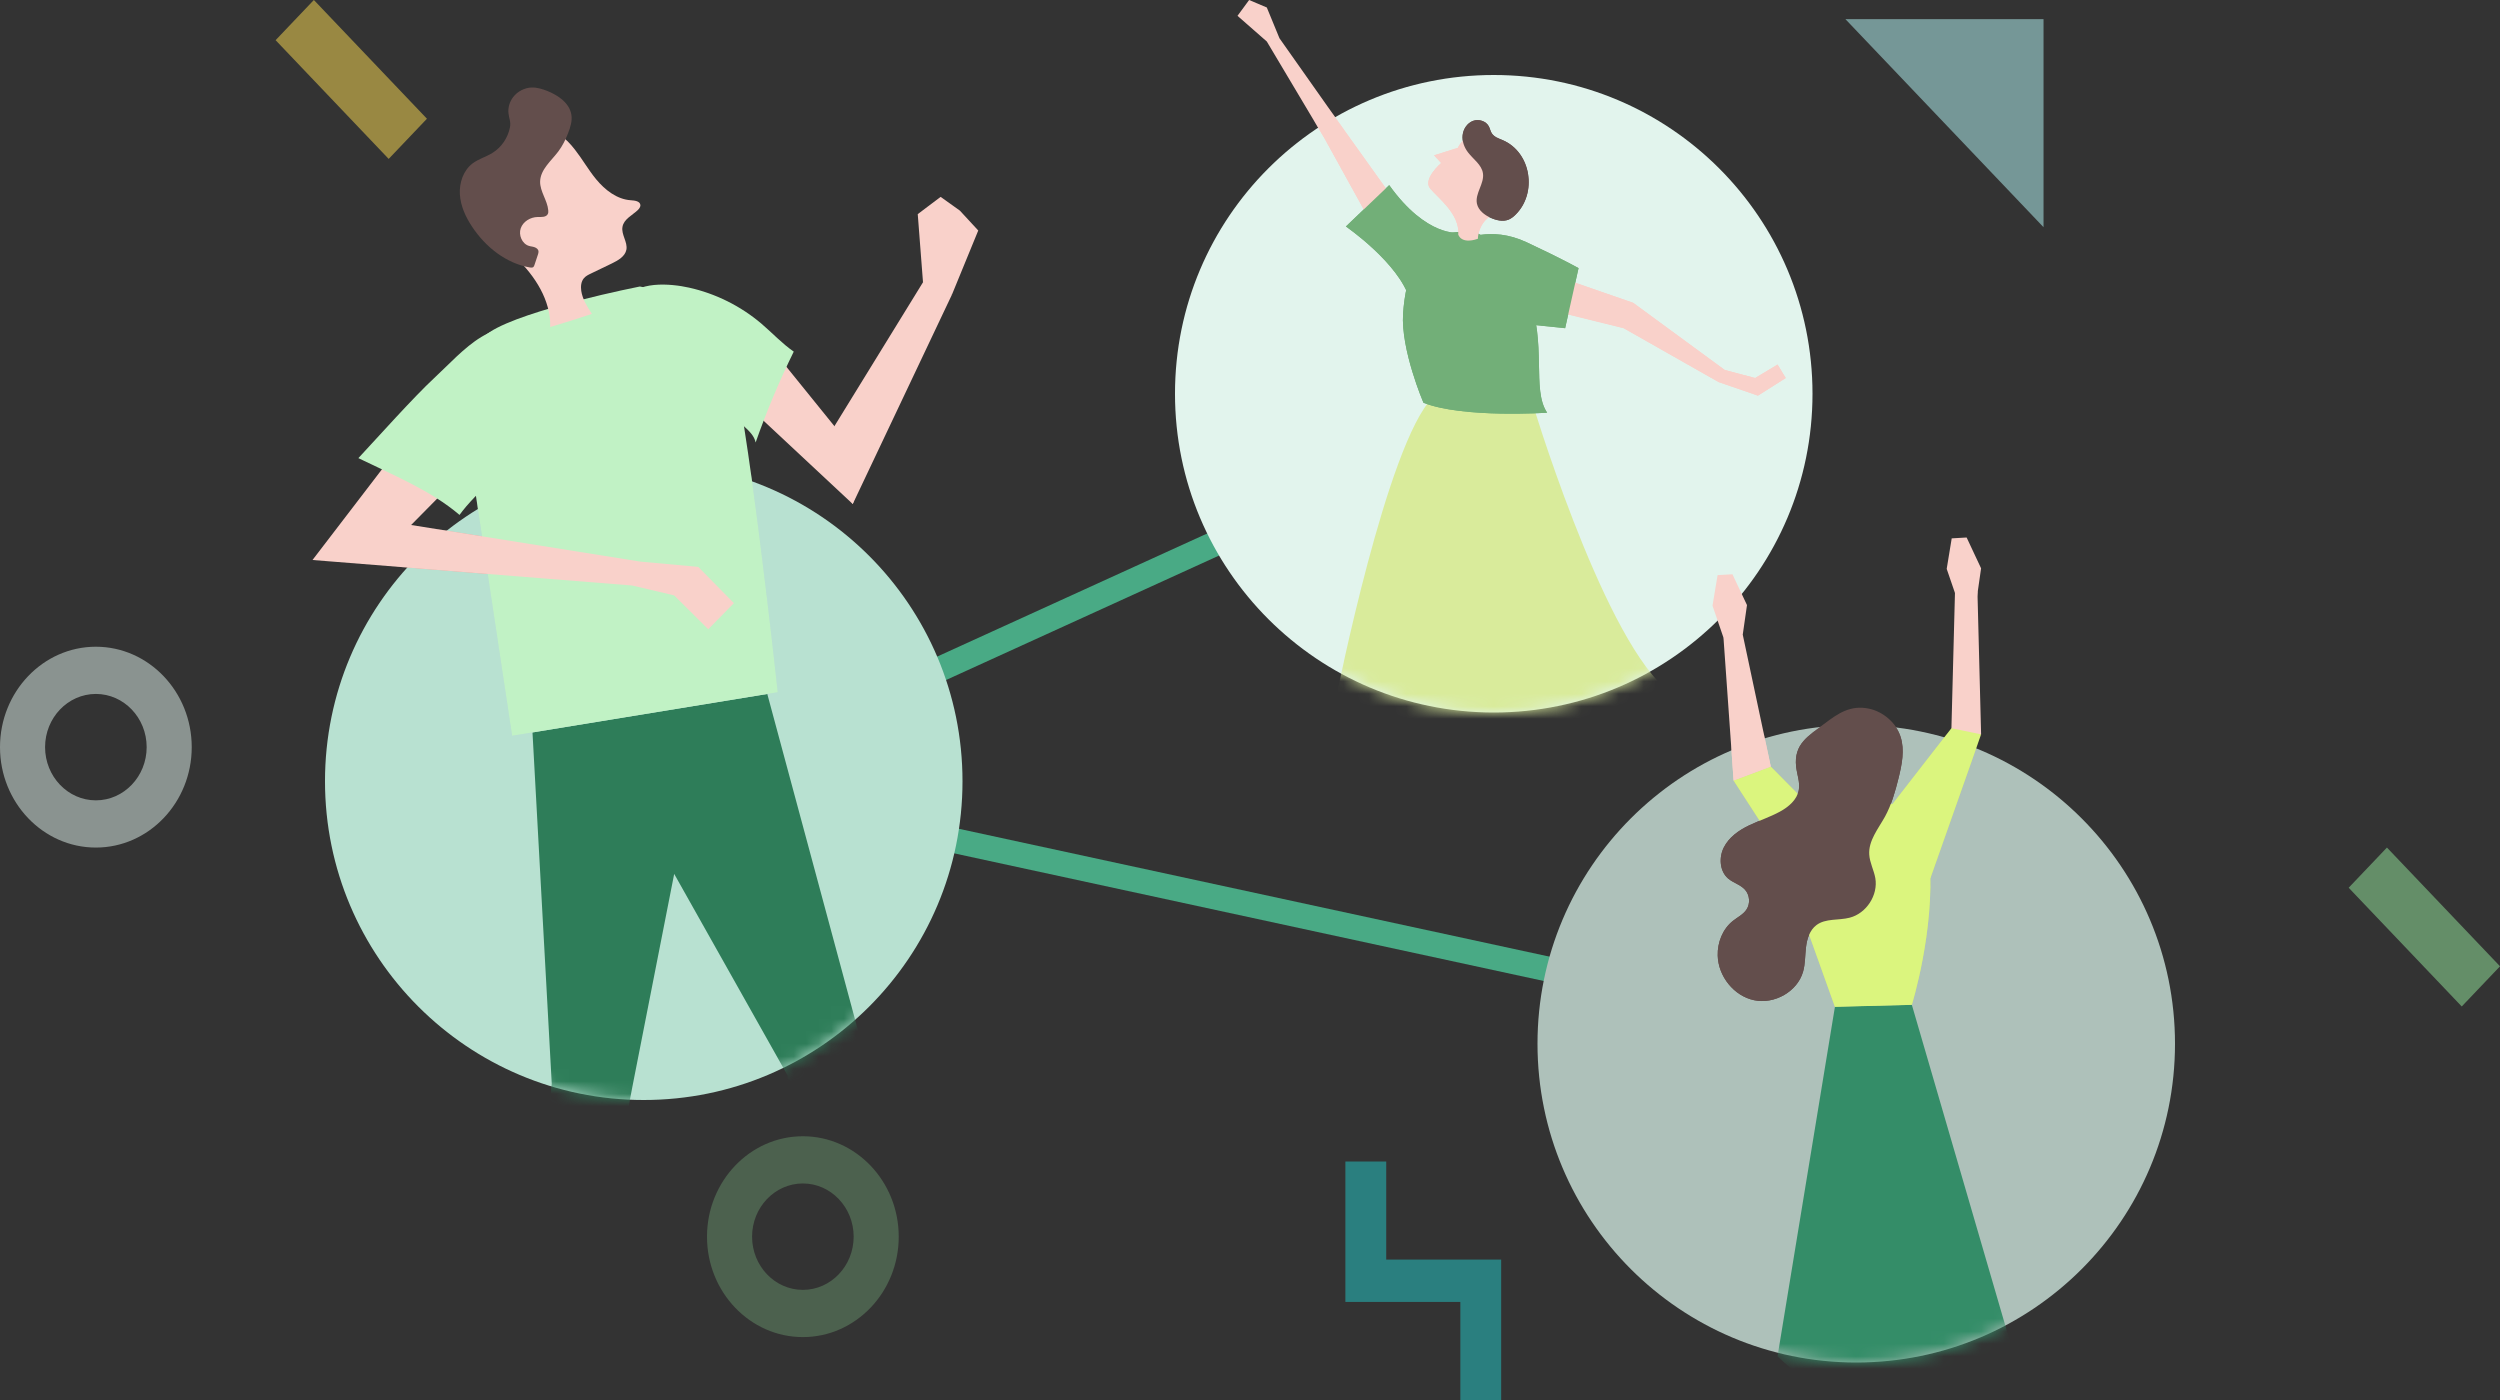
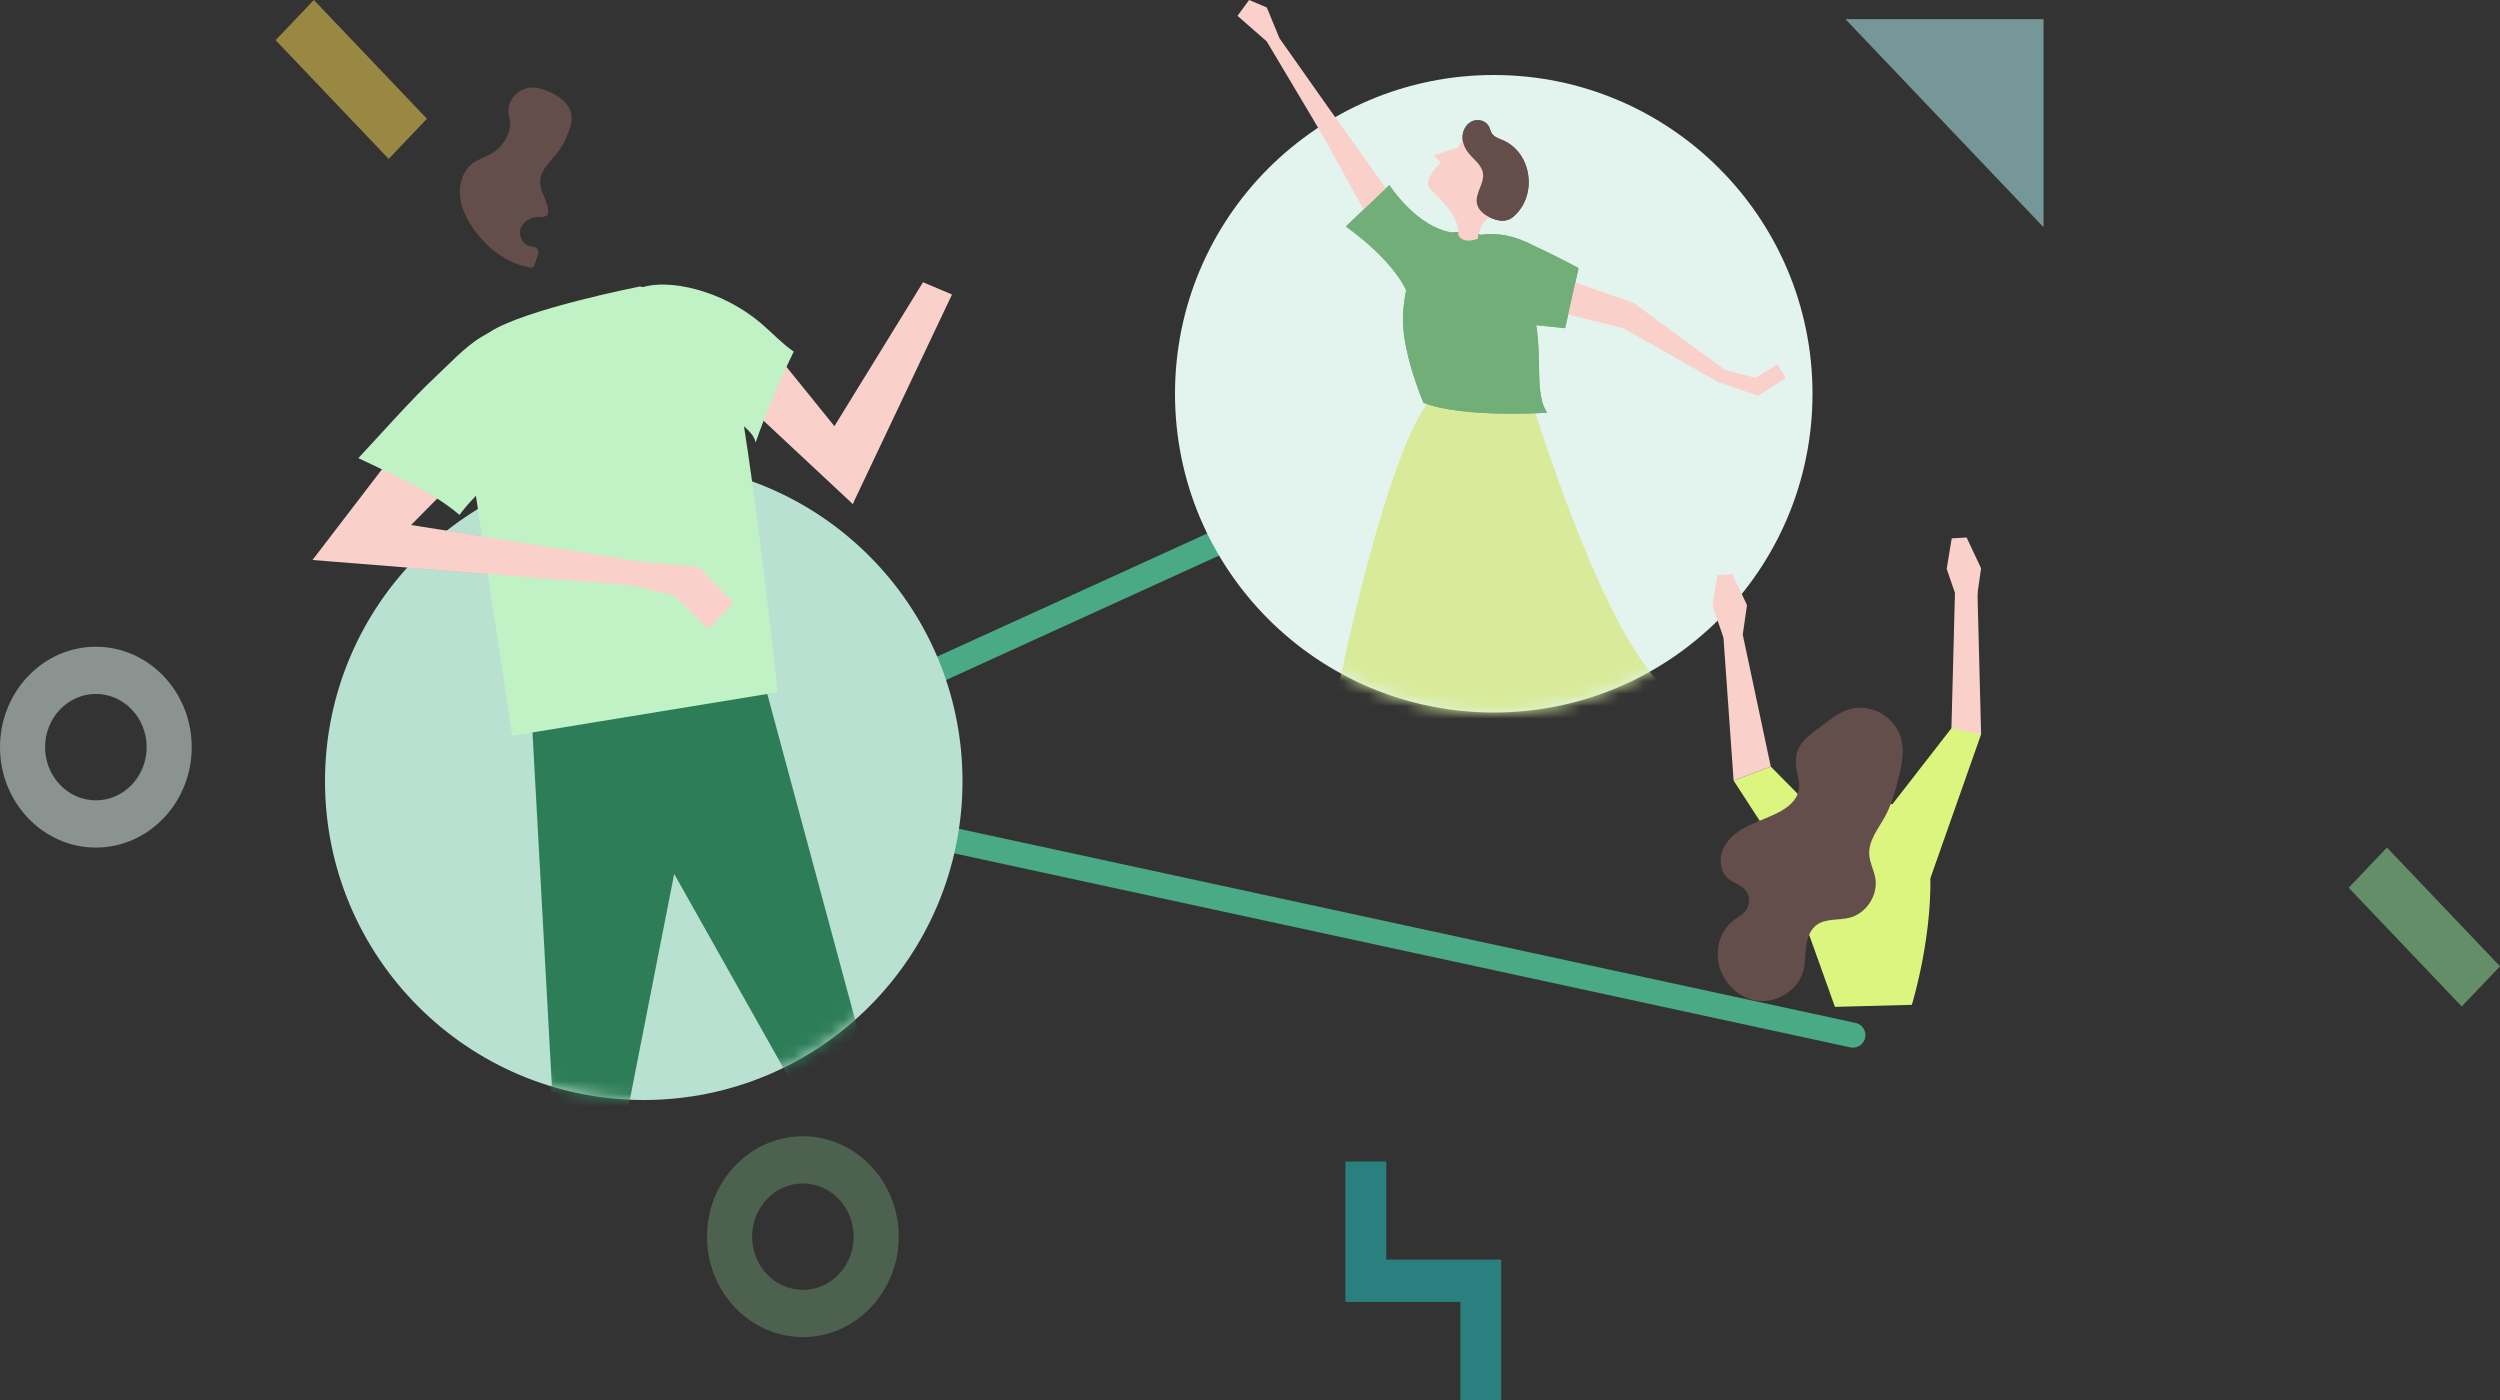
<svg xmlns="http://www.w3.org/2000/svg" width="200" height="112" viewBox="0 0 200 112" fill="none">
  <rect x="0" y="0" width="200" height="112" fill="#333333" stroke="none" />
  <g opacity="0.5">
    <path d="M25.109 -8.17374e-05L22.049 3.214L31.094 12.712L34.154 9.498L25.109 -8.17374e-05Z" fill="#FFDE52" />
    <path d="M190.955 67.805L187.895 71.019L196.939 80.517L200 77.303L190.955 67.805Z" fill="#96EA9E" />
    <path d="M7.669 67.805C3.44 67.805 0 64.201 0 59.772C0 55.343 3.441 51.738 7.669 51.738C11.897 51.738 15.338 55.343 15.338 59.772C15.338 64.201 11.899 67.805 7.669 67.805ZM7.669 55.515C5.429 55.515 3.606 57.425 3.606 59.772C3.606 62.118 5.429 64.028 7.669 64.028C9.909 64.028 11.733 62.118 11.733 59.772C11.733 57.424 9.911 55.515 7.669 55.515Z" fill="#E2F3ED" />
    <path opacity="0.5" d="M64.229 106.967C60 106.967 56.56 103.363 56.56 98.934C56.56 94.505 60.001 90.9 64.229 90.9C68.457 90.9 71.898 94.505 71.898 98.934C71.898 103.363 68.459 106.967 64.229 106.967ZM64.229 94.677C61.989 94.677 60.166 96.587 60.166 98.934C60.166 101.28 61.989 103.19 64.229 103.19C66.469 103.19 68.293 101.28 68.293 98.934C68.293 96.586 66.471 94.677 64.229 94.677Z" fill="#96EA9E" />
    <path d="M120.094 112H116.829V104.154H107.632V92.921H110.897V100.767H120.094V112Z" fill="#21CCCC" />
    <path d="M147.632 1.53H163.482V18.175L147.632 1.53Z" fill="#B7FBFB" />
  </g>
  <line x1="119.505" y1="33.325" x2="53.325" y2="63.495" stroke="#49AA85" stroke-width="2" stroke-linecap="round" />
  <line x1="53.189" y1="62.234" x2="148.234" y2="82.811" stroke="#49AA85" stroke-width="2" stroke-linecap="round" />
  <circle cx="119.5" cy="31.5" r="25.5" fill="#E2F4ED" />
  <mask id="mask0_1393:16083" style="mask-type:alpha" maskUnits="userSpaceOnUse" x="94" y="6" width="51" height="51">
    <circle cx="119.5" cy="31.5" r="25.5" fill="#B8E1D1" />
  </mask>
  <g mask="url(#mask0_1393:16083)">
    <path d="M105.415 78.825L111.088 77.632C111.088 77.632 111.102 77.06 111.136 76.097C111.27 72.237 111.688 62.154 112.544 57.884C113.615 52.543 119.498 32.087 119.498 32.087L114.902 31.212C113.332 34.162 110.118 53.58 109.485 57.958C108.845 62.343 109.781 76.191 109.781 76.191L105.974 77.073L105.415 78.825Z" fill="#F9D1CA" />
    <path d="M117.557 31.791C117.557 31.791 120.831 50.462 124.558 57.998C128.547 66.054 136.653 71.51 136.653 71.51L136.127 75.079L137.697 76.716L138.586 70.769C138.068 70.567 137.562 70.324 137.07 70.028C130.959 66.438 127.091 56.496 127.091 56.496L121.95 31.791H117.557Z" fill="#F9D1CA" />
    <path d="M122.456 31.798C122.456 31.798 127.981 50.334 133.149 55.008C133.149 55.008 119.902 61.777 106.924 55.675C106.924 55.675 110.967 35.435 114.619 31.798H122.456Z" fill="#D9EB9B" />
    <path d="M111.082 15.364L107.665 10.588L102.356 3.058L101.345 0.599L99.93 0L99 1.266L101.345 3.321L105.974 11.093L109.404 17.303L111.082 15.364Z" fill="#F9D1CA" />
    <path d="M124.093 21.951L130.656 24.227L137.973 29.595L140.412 30.242L142.205 29.164L142.858 30.242L140.635 31.65L137.488 30.565L129.894 26.255L123.439 24.658L124.093 21.951Z" fill="#F9D1CA" />
    <path d="M117.672 18.428C117.672 18.428 120.724 19.418 122.253 23.5C123.783 27.582 122.516 31.138 123.77 33.017C123.77 33.017 117.031 33.468 113.878 32.222C113.878 32.222 112.052 27.979 112.247 25.083C112.443 22.187 113.42 19.048 116.304 18.603L117.672 18.428Z" fill="#72AF78" />
    <path d="M116.694 18.616C116.694 18.616 114.134 18.994 111.135 14.811L107.672 18.118C107.672 18.118 111.924 21.048 112.773 23.938L115.178 22.368L116.694 18.616Z" fill="#72AF78" />
    <path d="M116.964 19.223C116.964 19.223 119.208 18.01 122.125 19.378C125.043 20.745 126.283 21.452 126.283 21.452L125.211 26.255L118.864 25.601L116.964 19.223Z" fill="#72AF78" />
    <path d="M119.733 11.026C119.733 11.026 117.489 10.09 116.627 11.827L114.727 12.427L115.293 13.04C115.293 13.04 113.79 14.333 114.41 15.081C115.03 15.828 116.795 17.121 116.66 18.758C116.66 18.758 116.863 19.573 118.23 19.102C118.23 19.102 118.23 17.808 119.389 17.195C120.548 16.582 121.842 15.424 121.364 13.72C120.885 12.009 119.733 11.026 119.733 11.026Z" fill="#F9D1CA" />
    <path d="M120.205 11.207C119.882 11.073 119.518 10.952 119.336 10.655C119.235 10.494 119.201 10.298 119.113 10.123C118.891 9.685 118.298 9.497 117.84 9.672C117.375 9.847 117.065 10.319 117.011 10.81C116.957 11.302 117.139 11.8 117.442 12.191C117.86 12.743 118.534 13.174 118.635 13.861C118.763 14.69 117.981 15.478 118.157 16.299C118.271 16.825 118.75 17.195 119.242 17.418C119.7 17.626 120.232 17.754 120.697 17.566C120.899 17.478 121.081 17.337 121.236 17.182C122.995 15.458 122.509 12.191 120.205 11.207Z" fill="#634E4C" />
  </g>
  <circle cx="51.5" cy="62.5" r="25.5" fill="#B8E1D1" />
  <mask id="mask1_1393:16083" style="mask-type:alpha" maskUnits="userSpaceOnUse" x="26" y="37" width="51" height="51">
    <circle cx="51.5" cy="62.5" r="25.5" fill="#B8E1D1" />
  </mask>
  <g mask="url(#mask1_1393:16083)">
    <path d="M50.75 24.01C55.1 23.37 59.47 25.08 62.23 28.5L69.25 37.18L68.22 40.32L50.75 24.01Z" fill="#E2A49A" />
    <path fill-rule="evenodd" clip-rule="evenodd" d="M54.183 50.862L42.27 52.59L44.14 86.69L41.55 112.47L45.46 113.81L50.62 86.79L53.935 69.913L63.02 86.06L63 114.81L67.1 114.28L68.87 83.29L59.2 47.42L54.183 50.862Z" fill="#2E7D59" />
-     <path d="M51.19 22.92C51.19 22.92 56.92 23.91 58.32 28.1C59.73 32.29 62.22 55.38 62.22 55.38L40.97 58.86L37.91 38.57C37.91 38.57 35.62 28.9 39.17 26.57C41.98 24.73 51.19 22.92 51.19 22.92Z" fill="#B6D7D4" />
    <path d="M38.32 27.41L25 44.8L50.57 46.84L51.23 44.93L32.89 42L42.68 32.08L38.32 27.41Z" fill="#E2A49A" />
    <path d="M68.22 40.32L76.16 23.56L73.84 22.58L65.45 36.21L68.22 40.32Z" fill="#E2A49A" />
    <path d="M28.67 36.65C31.41 37.99 34.44 39.22 36.76 41.19C38.04 39.43 40.88 37.03 42.48 35.55C45.13 33.1 45.95 29.63 42.91 27.15C39.8 24.61 37.01 28.14 34.73 30.25C33.11 31.75 30.18 35.03 28.67 36.65Z" fill="#B6D7D4" />
    <path d="M51.23 44.93L55.86 45.35L58.71 48.25L56.66 50.34L53.93 47.63L50.57 46.84L49.82 45.65L51.23 44.93Z" fill="#E2A49A" />
  </g>
  <path d="M50.75 24.01C55.1 23.37 59.47 25.08 62.23 28.5L69.25 37.18L68.22 40.32L50.75 24.01Z" fill="#F9D1CA" />
  <path d="M51.19 22.92C51.19 22.92 56.92 23.91 58.32 28.1C59.73 32.29 62.22 55.38 62.22 55.38L40.97 58.86L37.91 38.57C37.91 38.57 35.62 28.9 39.17 26.57C41.98 24.73 51.19 22.92 51.19 22.92Z" fill="#C1F2C5" />
-   <path d="M47.69 14.34C48.4 15.2 49.36 15.95 50.47 16.02C50.78 16.04 51.19 16.09 51.23 16.39C51.25 16.55 51.13 16.7 51.02 16.81C50.57 17.23 49.91 17.53 49.8 18.14C49.68 18.76 50.23 19.37 50.11 19.98C50 20.52 49.45 20.83 48.96 21.07C48.4 21.34 47.84 21.61 47.28 21.88C47.07 21.98 46.86 22.08 46.71 22.26C46.48 22.53 46.45 22.92 46.5 23.27C46.6 23.94 46.98 24.54 47.35 25.11C46.25 25.48 45.14 25.83 44.02 26.16C44.07 24.04 42.81 22.08 41.28 20.62C40.57 19.94 39.78 19.32 39.18 18.53C38.58 17.74 38.18 16.73 38.39 15.77C38.58 14.89 39.24 14.19 39.81 13.49C40.76 12.31 41.57 11.02 43.1 10.55C44.34 10.17 45.27 11.04 46 11.98C46.59 12.73 47.07 13.59 47.69 14.34Z" fill="#F9D1CA" />
  <path d="M41.05 7.77C41.4 7.31 41.96 7.02 42.54 7C42.96 6.99 43.38 7.12 43.77 7.27C44.65 7.62 45.56 8.24 45.71 9.18C45.79 9.68 45.63 10.19 45.44 10.67C45.24 11.18 45 11.67 44.67 12.11C44.1 12.87 43.24 13.55 43.21 14.51C43.19 15.32 43.79 16.02 43.86 16.82C43.87 16.93 43.87 17.04 43.82 17.13C43.68 17.39 43.31 17.36 43.01 17.36C42.43 17.37 41.85 17.72 41.66 18.26C41.47 18.8 41.76 19.5 42.31 19.67C42.46 19.72 42.62 19.72 42.77 19.78C42.92 19.83 43.07 19.95 43.08 20.11C43.09 20.19 43.06 20.27 43.04 20.35C42.95 20.63 42.85 20.91 42.76 21.19C42.74 21.26 42.71 21.33 42.66 21.37C42.59 21.42 42.49 21.41 42.4 21.4C40.49 21.07 38.84 19.76 37.77 18.14C37.25 17.36 36.85 16.49 36.79 15.55C36.73 14.62 37.07 13.63 37.81 13.07C38.29 12.71 38.89 12.55 39.4 12.23C40.13 11.78 40.64 11.01 40.8 10.17C40.88 9.73 40.72 9.48 40.68 9.07C40.62 8.62 40.78 8.12 41.05 7.77Z" fill="#634E4C" />
  <path d="M38.32 27.41L25 44.8L50.57 46.84L51.23 44.93L32.89 42L42.68 32.08L38.32 27.41Z" fill="#F9D1CA" />
  <path d="M68.22 40.32L76.16 23.56L73.84 22.58L65.45 36.21L68.22 40.32Z" fill="#F9D1CA" />
-   <path d="M73.84 22.58L73.42 17.13L75.25 15.75L76.79 16.85L78.26 18.44L76.16 23.56L74.03 23.87L73.84 22.58Z" fill="#F9D1CA" />
  <path d="M28.67 36.65C31.41 37.99 34.44 39.22 36.76 41.19C38.04 39.43 40.88 37.03 42.48 35.55C45.13 33.1 45.95 29.63 42.91 27.15C39.8 24.61 37.01 28.14 34.73 30.25C33.11 31.75 30.18 35.03 28.67 36.65Z" fill="#C1F2C5" />
  <path d="M55.12 23.01C57.24 23.48 59.25 24.48 60.91 25.89C61.78 26.63 62.56 27.48 63.5 28.13C62.34 30.49 61.32 32.92 60.45 35.4C60.35 34.88 59.94 34.49 59.55 34.13C57.31 32.13 54.96 30.24 52.53 28.49C51.29 27.6 49.16 25.87 50.03 24.07C50.82 22.41 53.69 22.69 55.12 23.01Z" fill="#C1F2C5" />
  <path d="M51.23 44.93L55.86 45.35L58.71 48.25L56.66 50.34L53.93 47.63L50.57 46.84L49.82 45.65L51.23 44.93Z" fill="#F9D1CA" />
-   <circle cx="148.5" cy="83.5" r="25.5" fill="#AEC1BA" />
  <mask id="mask2_1393:16083" style="mask-type:alpha" maskUnits="userSpaceOnUse" x="123" y="58" width="51" height="51">
-     <circle cx="148.5" cy="83.5" r="25.5" fill="#B8E1D1" />
-   </mask>
+     </mask>
  <g mask="url(#mask2_1393:16083)">
    <path d="M154.603 130.153L152.984 132.825L160.769 134L158.765 132.104L156.792 130.245L156.083 96.044L152.206 96.144L154.603 130.153Z" fill="#F9D1CA" />
    <path d="M147.482 132.165L146.896 129.155L149.956 96.206L146.326 96.298L144.784 129.009L142.819 130.583L140.615 132.341L147.482 132.165Z" fill="#F9D1CA" />
    <path d="M148.723 63.993C148.723 63.993 153.956 63.318 154.372 68.9C154.788 74.475 152.946 80.387 152.946 80.387L146.796 80.549L143.867 72.371C143.867 72.356 141.231 64.723 148.723 63.993Z" fill="#C7DE78" />
    <path d="M152.946 80.38L161 108.023L160.16 108.822C154.695 113.997 147.744 113.874 142.202 108.507L146.796 80.534L152.946 80.38Z" fill="#348D68" />
    <path d="M146.935 66.666L141.663 61.329L138.688 62.443L146.75 74.882L146.935 66.666Z" fill="#C7DE78" />
    <path d="M158.488 58.749L158.195 47.315L156.399 47.361L156.114 58.258L156.468 59.663L158.488 58.749Z" fill="#F9D1CA" />
    <path d="M154.426 70.267L158.487 58.749L156.114 58.257L150.495 65.491L154.426 70.267Z" fill="#C7DE78" />
    <path d="M141.663 61.329L139.42 50.771L137.878 51.017L138.688 62.443L141.663 61.329Z" fill="#F9D1CA" />
    <path d="M143.69 61.337C143.759 61.959 144.013 62.581 143.906 63.195C143.767 63.978 143.089 64.554 142.395 64.93C141.593 65.368 140.73 65.644 139.913 66.036C139.096 66.428 138.318 66.981 137.909 67.787C137.501 68.585 137.563 69.683 138.241 70.275C138.649 70.628 139.227 70.766 139.597 71.173C139.983 71.603 140.037 72.294 139.713 72.77C139.451 73.162 139.004 73.377 138.634 73.669C137.809 74.321 137.385 75.404 137.416 76.448C137.462 78.107 138.711 79.681 140.337 80.019C141.963 80.357 143.79 79.328 144.245 77.738C144.43 77.101 144.399 76.418 144.484 75.757C144.561 75.097 144.784 74.406 145.316 74.007C146.048 73.454 147.089 73.646 147.975 73.415C149.316 73.07 150.264 71.603 150.025 70.244C149.909 69.607 149.578 69.008 149.539 68.363C149.47 67.257 150.256 66.305 150.796 65.337C151.32 64.377 151.62 63.318 151.882 62.258C152.152 61.168 152.391 60.001 152.044 58.933C151.682 57.812 150.665 56.937 149.509 56.691C148.037 56.384 147.027 57.075 145.94 57.912C144.684 58.864 143.489 59.509 143.69 61.337Z" fill="#634E4C" />
  </g>
  <path d="M148.723 63.993C148.723 63.993 153.956 63.318 154.372 68.9C154.788 74.475 152.946 80.387 152.946 80.387L146.796 80.549L143.867 72.371C143.867 72.356 141.231 64.723 148.723 63.993Z" fill="#DBF57E" />
  <path d="M146.935 66.666L141.663 61.329L138.688 62.443L146.75 74.882L146.935 66.666Z" fill="#DBF57E" />
  <path d="M158.488 58.749L158.195 47.315L156.399 47.361L156.114 58.258L156.468 59.663L158.488 58.749Z" fill="#F9D1CA" />
  <path d="M154.426 70.267L158.487 58.749L156.114 58.257L150.495 65.491L154.426 70.267Z" fill="#DBF57E" />
  <path d="M141.663 61.329L139.42 50.771L137.878 51.017L138.688 62.443L141.663 61.329Z" fill="#F9D1CA" />
  <path d="M139.42 50.771L139.759 48.406L138.595 45.941L137.408 46.01L137 48.452L137.879 51.017L138.457 51.831L139.42 50.771Z" fill="#F9D1CA" />
  <path d="M158.148 47.83L158.487 45.465L157.331 43L156.137 43.069L155.736 45.511L156.614 48.068L157.192 48.882L158.148 47.83Z" fill="#F9D1CA" />
  <path d="M143.69 61.337C143.759 61.959 144.013 62.581 143.906 63.195C143.767 63.978 143.089 64.554 142.395 64.93C141.593 65.368 140.73 65.644 139.913 66.036C139.096 66.428 138.318 66.981 137.909 67.787C137.501 68.585 137.563 69.683 138.241 70.275C138.649 70.628 139.227 70.766 139.597 71.173C139.983 71.603 140.037 72.294 139.713 72.77C139.451 73.162 139.004 73.377 138.634 73.669C137.809 74.321 137.385 75.404 137.416 76.448C137.462 78.107 138.711 79.681 140.337 80.019C141.963 80.357 143.79 79.328 144.245 77.738C144.43 77.101 144.399 76.418 144.484 75.757C144.561 75.097 144.784 74.406 145.316 74.007C146.048 73.454 147.089 73.646 147.975 73.415C149.316 73.07 150.264 71.603 150.025 70.244C149.909 69.607 149.578 69.008 149.539 68.363C149.47 67.257 150.256 66.305 150.796 65.337C151.32 64.377 151.62 63.318 151.882 62.258C152.152 61.168 152.391 60.001 152.044 58.933C151.682 57.812 150.665 56.937 149.509 56.691C148.037 56.384 147.027 57.075 145.94 57.912C144.684 58.864 143.489 59.509 143.69 61.337Z" fill="#634E4C" />
  <path d="M111.082 15.364L107.665 10.588L102.356 3.058L101.345 0.599L99.93 0L99 1.266L101.345 3.321L105.974 11.093L109.404 17.303L111.082 15.364Z" fill="#F9D1CA" />
  <path d="M124.093 21.951L130.656 24.227L137.973 29.595L140.412 30.242L142.205 29.164L142.858 30.242L140.635 31.65L137.488 30.565L129.894 26.255L123.439 24.658L124.093 21.951Z" fill="#F9D1CA" />
  <path d="M117.671 18.428C117.671 18.428 120.723 19.418 122.253 23.5C123.783 27.582 122.516 31.138 123.769 33.017C123.769 33.017 117.031 33.468 113.877 32.222C113.877 32.222 112.051 27.979 112.247 25.083C112.442 22.187 113.419 19.048 116.303 18.603L117.671 18.428Z" fill="#72AF78" />
  <path d="M116.694 18.616C116.694 18.616 114.134 18.994 111.135 14.811L107.672 18.118C107.672 18.118 111.924 21.048 112.773 23.938L115.178 22.368L116.694 18.616Z" fill="#72AF78" />
  <path d="M116.964 19.223C116.964 19.223 119.208 18.01 122.125 19.378C125.043 20.745 126.283 21.452 126.283 21.452L125.211 26.255L118.864 25.601L116.964 19.223Z" fill="#72AF78" />
  <path d="M119.733 11.026C119.733 11.026 117.489 10.09 116.627 11.827L114.727 12.427L115.293 13.04C115.293 13.04 113.79 14.333 114.41 15.081C115.03 15.828 116.795 17.121 116.66 18.758C116.66 18.758 116.863 19.573 118.23 19.102C118.23 19.102 118.23 17.808 119.389 17.195C120.548 16.582 121.842 15.424 121.364 13.72C120.885 12.009 119.733 11.026 119.733 11.026Z" fill="#F9D1CA" />
  <path d="M120.205 11.207C119.881 11.073 119.517 10.952 119.335 10.655C119.234 10.494 119.201 10.298 119.113 10.123C118.891 9.685 118.298 9.497 117.839 9.672C117.375 9.847 117.065 10.319 117.011 10.81C116.957 11.302 117.139 11.8 117.442 12.191C117.86 12.743 118.534 13.174 118.635 13.861C118.763 14.69 117.981 15.478 118.156 16.299C118.271 16.825 118.749 17.195 119.241 17.418C119.699 17.626 120.232 17.754 120.696 17.566C120.899 17.478 121.081 17.337 121.235 17.182C122.994 15.458 122.509 12.191 120.205 11.207Z" fill="#634E4C" />
</svg>